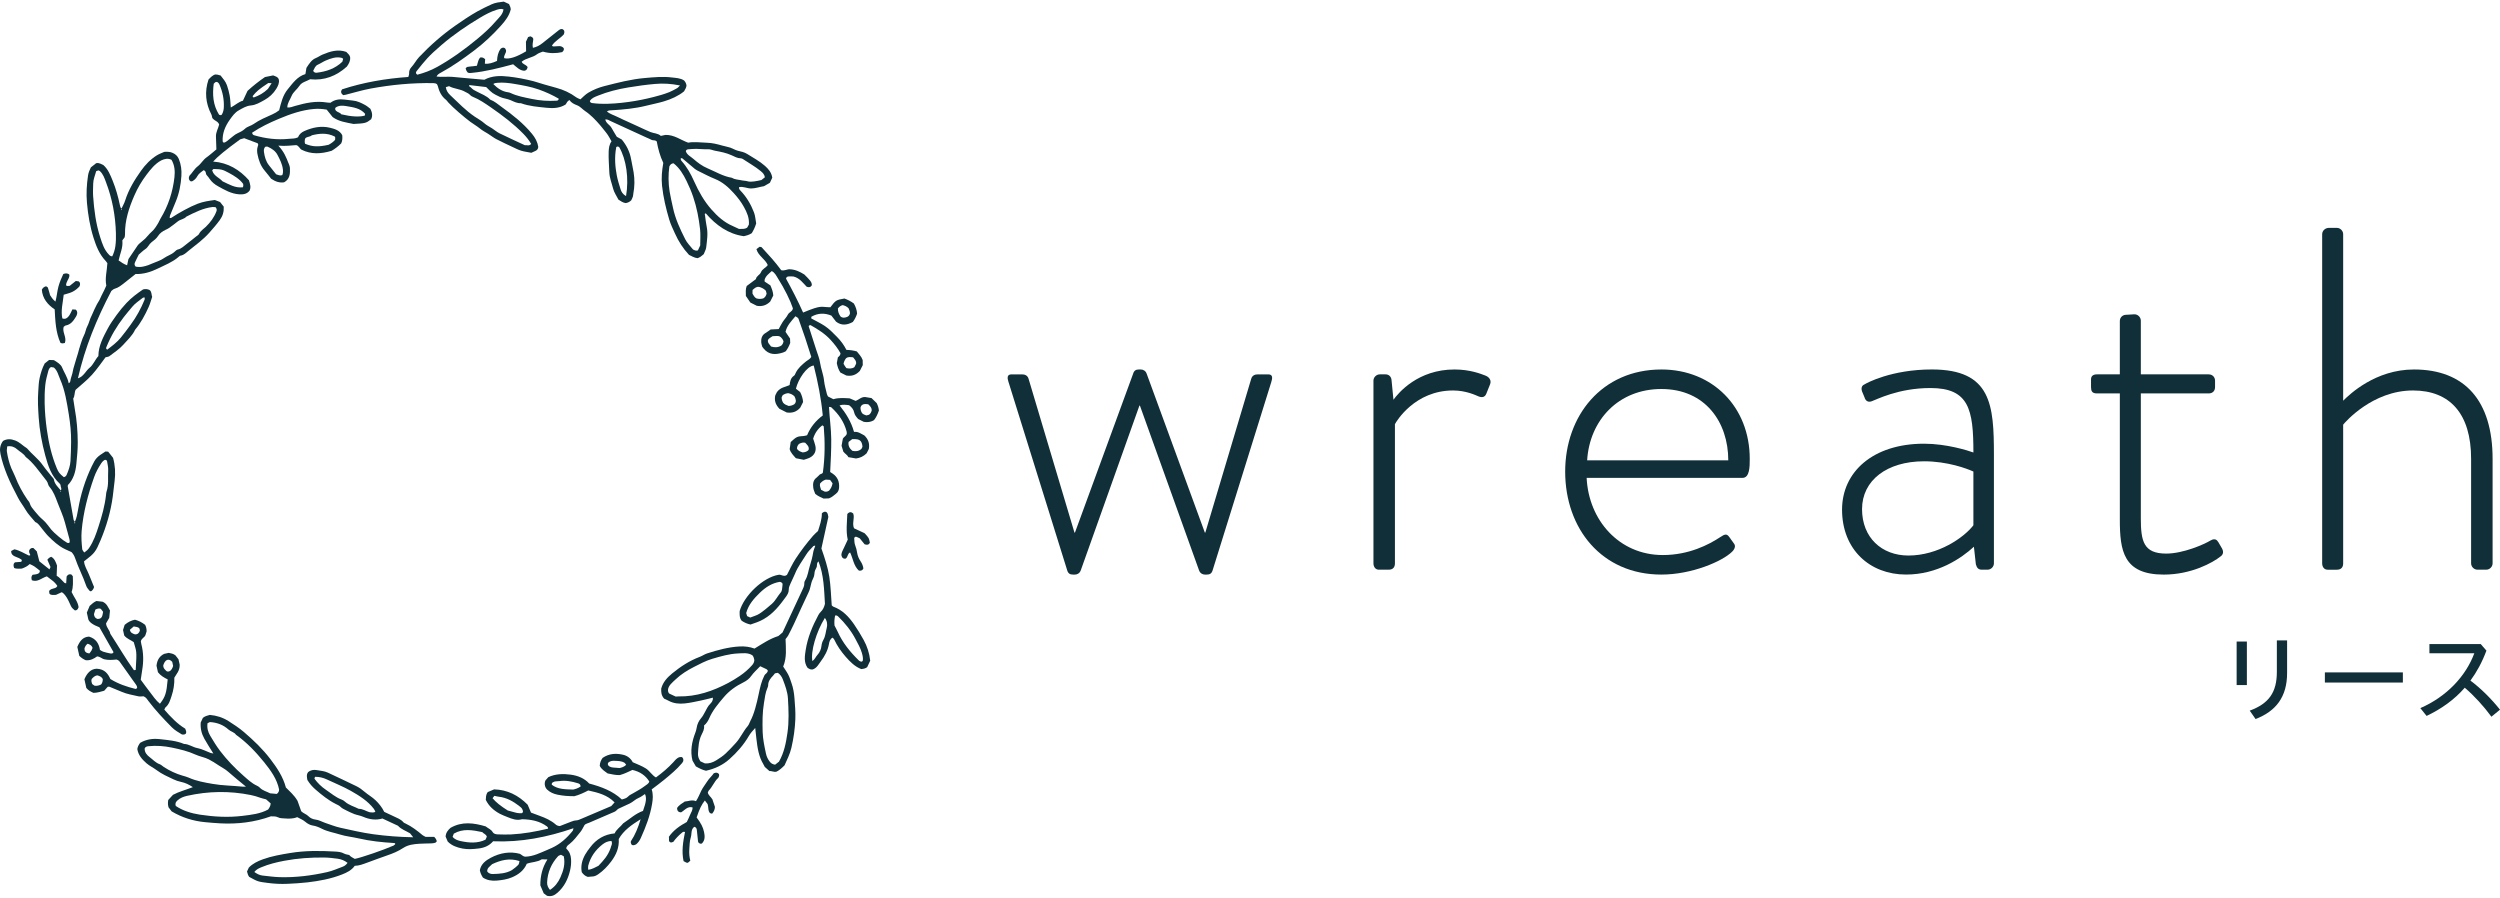
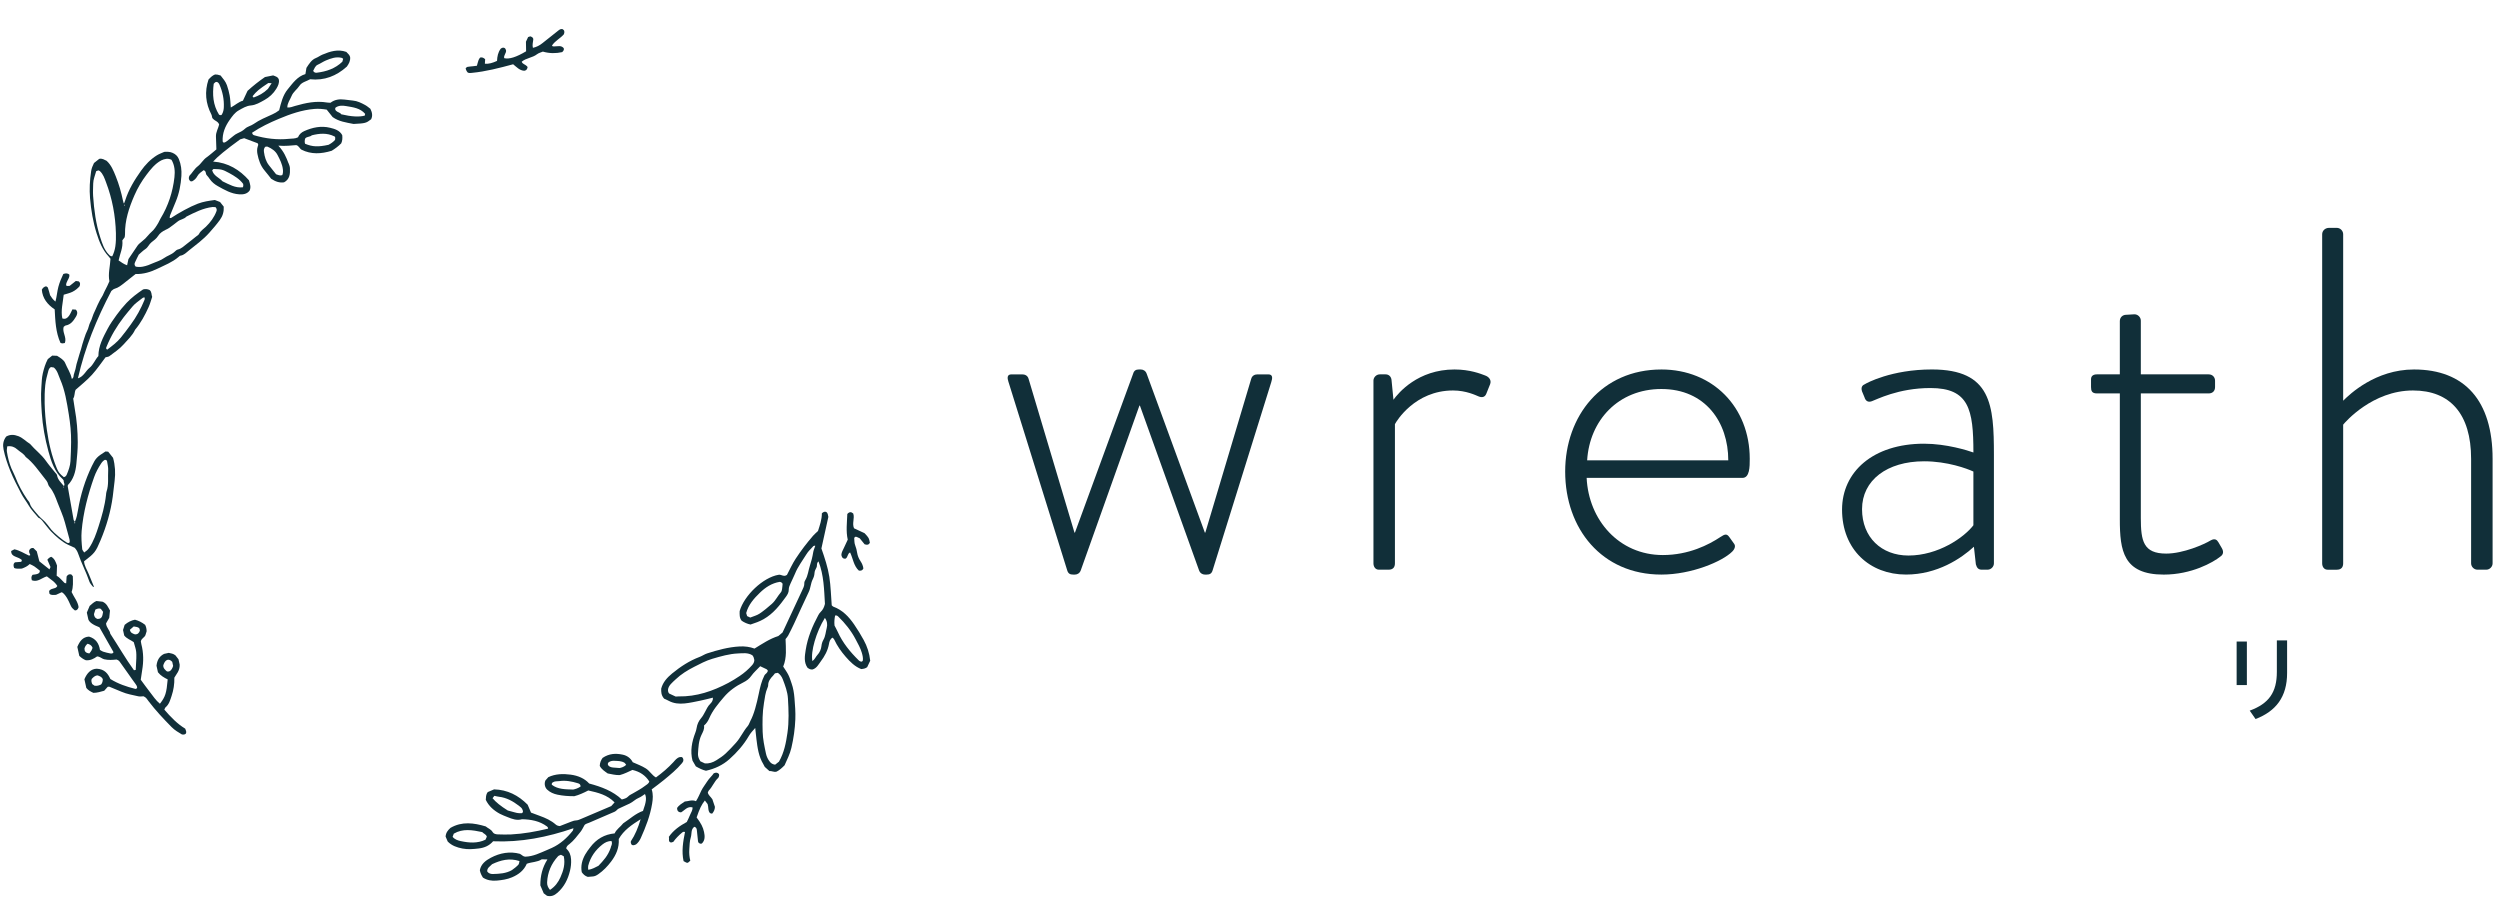
<svg xmlns="http://www.w3.org/2000/svg" id="a" viewBox="0 0 220 79">
  <defs>
    <style>.b{fill:#112f39;stroke-width:0px;}</style>
  </defs>
  <path class="b" d="m88.751,33.632c-.129-.387-.129-.687.258-.687h.946c.215,0,.473.086.558.386l4.039,13.536h.044l5.114-13.966c.086-.301.258-.387.515-.387h.172c.215,0,.43.129.515.387l5.114,13.966h.043l4.039-13.536c.086-.301.343-.386.558-.386h.946c.387,0,.387.3.258.687l-5.156,16.544c-.086.301-.258.387-.516.387h-.171c-.215,0-.43-.129-.516-.387l-5.199-14.481h-.044l-5.156,14.481c-.086.258-.3.387-.515.387h-.172c-.258,0-.43-.086-.516-.387l-5.156-16.544Z" />
  <path class="b" d="m120.862,33.503c0-.301.258-.559.559-.559h.516c.258,0,.473.172.515.473l.172,1.762c.43-.602,2.149-2.665,5.371-2.665,1.376,0,2.321.387,2.665.516.387.129.602.43.473.774l-.344.859c-.128.301-.386.344-.687.215-.215-.086-1.074-.516-2.234-.516-3.352,0-4.985,2.707-5.114,2.965v12.247c0,.344-.171.559-.558.559h-.859c-.301,0-.473-.258-.473-.559v-16.072Z" />
  <path class="b" d="m146.201,32.514c4.512,0,7.777,3.309,7.777,7.864,0,.687,0,1.676-.645,1.676h-13.708c.172,3.696,2.837,6.79,6.704,6.79,2.278,0,4.039-.903,5.071-1.59.387-.258.559-.301.774,0l.43.601c.128.172.086.43-.172.688-.859.859-3.567,2.02-6.231,2.02-5.243,0-8.466-4.039-8.466-9.067,0-4.899,3.223-8.981,8.466-8.981Zm5.887,7.993c0-3.352-2.019-6.274-5.887-6.274-3.782,0-6.317,2.75-6.532,6.274h12.419Z" />
  <path class="b" d="m169.319,39.046c1.976,0,3.867.602,4.341.773,0-3.781-.387-5.672-3.782-5.672-2.837,0-4.77,1.031-5.157,1.16-.343.129-.558-.043-.645-.344l-.215-.516c-.128-.387.043-.559.258-.645.129-.086,2.321-1.29,5.887-1.29,5.243,0,5.458,3.137,5.458,7.521v9.54c0,.301-.258.559-.559.559h-.515c-.3,0-.43-.172-.515-.473l-.172-1.547c-1.117,1.031-3.223,2.449-5.973,2.449-3.18,0-5.63-2.192-5.63-5.715,0-3.309,2.707-5.801,7.219-5.801Zm-1.375,9.841c2.621,0,4.899-1.59,5.715-2.664v-4.727c-.559-.258-2.278-.902-4.341-.902-3.266,0-5.458,1.676-5.458,4.211,0,2.492,1.719,4.082,4.083,4.082Z" />
  <path class="b" d="m186.545,34.62h-2.02c-.43,0-.515-.215-.515-.559v-.687c0-.301.215-.43.515-.43h2.02v-4.684c0-.344.258-.559.559-.559l.73-.043c.3,0,.559.258.559.559v4.727h5.973c.343,0,.559.258.559.559v.559c0,.344-.216.559-.559.559h-5.973v10.958c0,2.02.215,3.137,2.234,3.137,1.504,0,3.352-.817,3.911-1.16.387-.215.558-.043.687.172l.3.516c.172.301.129.559-.128.731-.645.516-2.535,1.59-4.985,1.59-3.567,0-3.867-2.106-3.867-4.856v-11.087Z" />
  <path class="b" d="m204.351,20.611c0-.301.258-.559.602-.559h.688c.3,0,.558.258.558.559v14.653c.559-.559,2.837-2.75,6.232-2.75,4.469,0,6.918,2.75,6.918,7.864v9.196c0,.301-.258.559-.558.559h-.774c-.3,0-.559-.258-.559-.559v-9.196c0-3.954-1.847-6.016-5.114-6.016-3.567,0-5.973,2.793-6.145,3.008v12.205c0,.344-.172.559-.558.559h-.817c-.301,0-.473-.258-.473-.559v-28.964Z" />
  <path class="b" d="m196.824,56.456h.901v3.831h-.901v-3.831Zm4.441-.103v2.869c0,2.113-.988,3.367-2.775,4.054l-.515-.739c1.684-.618,2.388-1.606,2.388-3.41v-2.774h.902Z" />
-   <path class="b" d="m211.452,59.171v.893h-6.863v-.893h6.863Z" />
-   <path class="b" d="m219.244,63.07c-.678-.927-1.52-1.846-2.345-2.551-.927,1.065-2.061,1.864-3.358,2.483l-.551-.687c2.302-1.005,3.994-2.791,4.75-4.827h-3.951v-.807h4.519l.498.575c-.378,1.013-.85,1.881-1.408,2.637.911.679,1.846,1.606,2.603,2.56l-.756.618Z" />
  <path class="b" d="m43.476,69.464c1.179.035,2.127.516,2.957,1.349l.296.696c.273.102.523.199.775.289.506.182.992.401,1.401.761.098.086.208.12.36.135.316-.124.655-.261.997-.388.135-.05.277-.103.418-.108.18-.007.33-.082.485-.147.877-.369,1.751-.744,2.625-1.116.101-.112.198-.218.294-.325-.636-.655-1.457-.86-2.317-1.049-.394.205-.814.398-1.222.504-.529.002-1.012-.033-1.489-.134-.341-.072-.649-.203-.904-.443-.212-.2-.274-.535-.155-.807.08-.091.16-.183.254-.29.621-.294,1.294-.312,1.973-.221.639.086,1.214.326,1.622.779,1.09.294,2.086.663,2.875,1.406.222-.06.419-.112.551-.258.121-.133.277-.192.423-.278.354-.208.723-.398,1.045-.647.14-.108.338-.197.399-.398-.342-.543-.832-.868-1.486-1.02-.349.156-.715.354-1.119.455-.368.013-.72-.082-1.058-.145-.271-.197-.546-.359-.698-.667.006-.276.113-.514.251-.702.572-.389,1.163-.416,1.777-.283.403.087.699.325.876.664.408.182.793.322,1.149.545.352.221.544.606.893.795.562-.411,1.074-.848,1.536-1.348.156-.169.307-.387.563-.443.067-.015.14,0,.195,0,.108.107.145.215.102.368-.026.042-.057.109-.103.164-.467.56-1.03,1.018-1.588,1.479-.35.289-.721.555-1.08.83.141.433.106.84.04,1.247-.173,1.067-.562,2.062-1.002,3.041-.101.225-.243.418-.41.55-.145.065-.256.116-.379.042-.055-.079-.109-.16-.083-.314.373-.548.637-1.195.862-1.941-.791.496-1.497.976-1.926,1.741.05.769-.235,1.404-.669,1.98-.321.426-.687.809-1.13,1.117-.166.115-.327.199-.53.204-.144.004-.287.023-.4.033-.252-.08-.402-.235-.527-.415-.104-.557.032-1.068.297-1.545.129-.232.295-.444.456-.656.537-.71,1.244-1.128,2.139-1.211.166-.372.52-.575.753-.884.582-.382,1.096-.871,1.744-1.095.285-.789.326-1.149.174-1.485-.181.114-.35.256-.544.334-.299.12-.513.364-.797.499-.309.146-.621.284-.93.43-.065.03-.136.066-.178.12-.13.164-.321.216-.498.293-.649.282-1.3.558-1.948.84-.155.067-.328.102-.418.205-.131.225-.22.431-.355.599-.302.377-.588.77-.972,1.077-.122.097-.282.194-.286.403.274.251.401.557.423.95.02.349-.016.68-.096,1.007-.182.743-.503,1.401-1.098,1.926-.288.255-.559.359-.923.272-.093-.07-.19-.143-.29-.218l-.298-.699c-.003-.835.177-1.577.624-2.282-.193-.005-.337-.008-.499-.012-.387.258-.874.227-1.317.391-.253.59-.718.946-1.299,1.193-.433.184-.874.246-1.338.289-.463.043-.863-.035-1.222-.264-.138-.214-.231-.411-.272-.65.1-.545.517-.859.963-1.095.813-.431,1.684-.583,2.564-.346.179.098.289.248.472.251.702-.019,1.311-.335,1.936-.597.135-.057.269-.115.402-.176.743-.34,1.328-.873,1.833-1.503.04-.05.041-.131.069-.228-2.299.788-4.628,1.254-7.072,1.148-.334.383-.749.571-1.261.632-.485.057-.951.102-1.438.006-.49-.096-.936-.249-1.296-.616l-.186-.437c.025-.345.208-.567.431-.766,1.011-.583,2.052-.441,3.1-.127.198.173.469.246.612.502.084.149.28.195.454.199.387.01.775.025,1.161.005,1.104-.057,2.187-.253,3.257-.51-.001-.034.006-.061-.004-.079-.024-.04-.049-.084-.085-.111-.653-.488-1.409-.62-2.199-.638-.452.134-.863-.019-1.27-.186-.226-.092-.458-.174-.672-.288-.545-.291-.99-.688-1.248-1.233.026-.226-.015-.428.175-.684l.554-.236Zm5.845,7.733c.261-.581.434-1.178.29-1.846-.07-.037-.153-.08-.249-.13-.092.045-.199.066-.258.131-.591.65-.917,1.411-.958,2.294-.012.261.082.461.253.666.448-.29.723-.671.923-1.115Zm-9.491-3.554c.187.228.452.317.703.371.738.16,1.479.22,2.189-.12.049-.109.088-.196.12-.267-.077-.231-.301-.263-.405-.403-.864-.179-1.695-.336-2.504.138-.034.093-.067.182-.103.282Zm3.473,2.407c-.17.189-.439.309-.43.628.116.19.323.24.502.235.576-.016,1.155-.044,1.675-.345.108-.063.523-.395.593-.509.035-.057.036-.134.071-.285-.888-.29-1.657-.079-2.413.276Zm9.361.14c.426-.446.84-.883,1.079-1.587-.009-.101.186-.314.071-.587-.308-.018-.576.123-.793.293-.619.486-1.064,1.106-1.26,1.881-.023.091-.002.192-.001.348.373-.041.634-.222.904-.348Zm-9.319-5.948q.411.505,1.34,1.082c.21.056.422.107.63.17.211.064.422.081.617.064.128-.085.088-.181.061-.271-.052-.175-.195-.278-.327-.379-.526-.4-1.091-.719-1.765-.795-.118-.013-.234-.046-.397-.079-.079.104-.12.157-.159.208Zm7.506-1.317c-.535-.165-1.078-.268-1.643-.187-.189.027-.388-.009-.561.11-.065.045-.106.091-.087.212.534.409,1.191.398,1.88.421.197-.043.428-.11.654-.271-.008-.208-.132-.251-.243-.285Zm4.107-1.799c-.279-.174-.596-.16-.909-.175-.204-.01-.378.033-.529.166-.082.175.014.28.149.352.082.043.182.062.276.073.191.022.384.03.582.045.183-.041.368-.092.576-.279-.061-.078-.092-.148-.145-.181Z" />
-   <path class="b" d="m69.124,29.199c.143.211.279.411.399.588.006.154.011.275.016.391-.093.26-.216.497-.388.729-.073.035-.157.088-.249.117-.639.202-1.243.227-1.714-.365-.03-.038-.059-.076-.108-.141-.028-.111-.084-.251-.093-.393-.02-.331.055-.626.369-.814.165-.099.318-.218.463-.318.243-.012.46-.023.706-.035.113-.205.219-.423.35-.625.143-.222.34-.413.456-.646.111-.224.417-.277.443-.556-.212-.658-.724-1.706-1.332-2.661-.139-.218-.249-.474-.528-.615-.238.222-.524.411-.627.758-.013.043,0,.093.003.165.166.11.345.229.505.336.126.302.239.571.253.89l-.27.533c-.349.343-.731.452-1.182.372l-.566-.287c-.142-.209-.278-.409-.394-.579-.002-.308-.04-.576.072-.875.246-.183.516-.385.817-.61.021-.267.345-.356.444-.612.11-.283.426-.375.595-.621-.235-.543-.846-.815-.999-1.405.112-.082.208-.152.281-.205.065.01.089.012.112.019.023.006.053.01.067.026.606.657,1.211,1.314,1.722,2.017.285.077.505-.095.747-.082.479.013.891.213,1.287.459.102.103.209.201.305.309.144.162.314.31.354.539.008.044-.012.093-.02.139-.1.136-.229.166-.433.091-.32-.322-.61-.766-1.161-.9-.124-.003-.271-.019-.415-.006-.088.008-.199.016-.243.187.523.958,1.049,1.957,1.504,2.99,1.717-.713,1.525-.465,2.4-.466.469-.618.5-.638,1.238-.769.291.107.574.247.831.441.158.279.262.574.284.891-.087.263-.205.503-.374.731-.496.275-.996.347-1.478-.025-.142-.184-.274-.357-.411-.534-.601-.246-1.182-.228-1.748.092-.024.013-.014.086-.023.157.395.217.815.413,1.197.667.4.267.735.619,1.074.964.326.332.6.694.823,1.137.303.007.612.045.92.138.174.235.396.43.512.757.002.126.004.294.007.449l-.258.508c-.383.406-.774.475-1.196.401l-.517-.262c-.176-.264-.258-.543-.314-.828.032-.17.063-.335.095-.507.106-.088.227-.176.23-.362-.224-.415-.527-.795-.851-1.154-.504-.558-1.136-.954-1.786-1.319-.07.008-.138.02-.164.091.225.702.45,1.398.672,2.095.118.372.277.739.332,1.121.076.532.295,1.026.349,1.565.041.408.165.808.258,1.21.016.068.061.13.095.199l.47.238c.465-.145.95-.102,1.434-.075.177.075.355.15.53.224.284-.11.492-.358.827-.342.17.028.36.059.564.093.151.146.307.297.456.441.1.208.174.414.195.654-.104.309-.244.616-.43.844-.311.192-.597.201-.898.154l-.496-.251c-.162-.182-.308-.35-.352-.572-.056-.281-.227-.474-.448-.641-.271-.035-.545-.084-.84.016.567.7,1.027,1.439,1.274,2.332.373-.052.637.182.906.308.351.335.482.709.398,1.191l-.196.386c-.28.27-.582.413-.936.453-.21-.036-.423-.074-.668-.116-.086-.199-.298-.292-.446-.487-.049-.164-.105-.35-.156-.519.043-.234.082-.447.112-.609.101-.201.315-.239.35-.469-.003-.035,0-.109-.018-.177-.219-.85-.707-1.533-1.342-2.12-.042-.038-.129-.027-.207-.042.047.964.19,1.901.198,2.849.008.968-.046,1.933-.094,2.881.095.062.157.1.218.141.446.304.609.734.563,1.259-.018.205-.097.375-.259.501-.191.149-.365.322-.633.42-.134.005-.303.011-.464.017-.255-.119-.506-.214-.74-.416-.053-.155-.147-.335-.172-.523-.046-.344-.025-.682.301-.916.097-.069.167-.174.258-.252.086-.075.234-.06.283-.179.192-1.362.191-2.716.077-4.072-.038-.028-.076-.055-.122-.089-.393.302-.662.689-.809,1.173.066.211.148.416.194.628.099.459-.064.819-.479,1.039-.17.09-.364.134-.537.195-.254-.051-.489-.098-.696-.139-.235-.261-.459-.485-.549-.8.032-.218.064-.432.093-.627.525-.479.556-.491,1.163-.532.094-.006.185-.042.278-.064.301-.723.777-1.292,1.378-1.74-.139-1.51-.435-2.957-.794-4.394-.596.048-1.37,1.191-1.567,2.041.122.096.253.199.37.292.143.28.236.555.261.879l-.251.496c-.349.398-.738.485-1.19.423l-.645-.327c-.349-.369-.462-.748-.36-1.183l.146-.288c.322-.435.753-.435,1.114-.617.039-.311.087-.622.385-.819.073-.048.109-.16.15-.248.205-.43.56-.722.916-1.016.147-.122.341-.188.455-.391-.337-1.102-.71-2.211-1.108-3.311-.016-.045-.038-.094-.072-.125-.052-.047-.118-.079-.216-.141-.383.45-.754.833-.872,1.376Zm-1.545.722c-.046.256.155.391.274.571.308.1.609.095.899-.078.115-.098.172-.228.198-.374-.048-.169-.159-.293-.262-.385-.13-.101-.252-.091-.373-.087-.119.004-.238.012-.327.017-.169.11-.324.184-.409.337Zm1.208,5.037c-.013.183.045.34.137.493.128.154.318.204.476.274.195-.011.357-.059.505-.156.215-.215.122-.441.017-.675-.144-.173-.346-.246-.552-.295-.184.012-.341.073-.492.178l-.092.18Zm7.019,4.545l.09-.178c-.005-.188-.051-.349-.146-.495-.163-.167-.276-.195-.757-.184-.099.076-.212.163-.319.245-.047.336.086.579.338.784.272.057.553.045.794-.173Zm-9.587-13.665c.086.153.161.306.331.416.216.074.45.061.638-.003.173-.117.229-.249.274-.415-.019-.073-.043-.165-.065-.248-.182-.197-.401-.291-.615-.346-.245-.019-.383.126-.557.277-.003.13-.005.227-.007.319Zm8.014,6.179c.031.052.075.132.125.209.038.059.084.113.128.171.24.04.473.071.704-.093l.145-.287c.041-.263-.138-.406-.265-.575-.209-.008-.428-.076-.622.094-.095.126-.177.27-.216.48Zm.442-4.887c-.154-.166-.332-.232-.519-.279-.17.042-.303.137-.42.295-.009.256.082.496.235.709.18.145.364.109.552.044.15-.052.235-.159.273-.311.005-.172-.059-.325-.121-.458Zm-2.103,16.132c.168.029.277-.019.385-.084.163-.183.265-.396.308-.648-.074-.102-.145-.199-.217-.299-.141-.009-.284-.019-.381-.025-.24.073-.373.211-.499.344-.051.187.022.341.085.55l.319.162Zm3.154-7.418c-.012.184.037.345.128.499.093.118.23.166.388.216.078-.02.171-.044.234-.061.148-.116.201-.25.236-.389.004-.219-.127-.364-.311-.534-.282-.027-.559-.064-.676.27Zm-4.571,3.753c.078-.301-.131-.452-.299-.636-.193-.047-.373.013-.539.103-.118.111-.174.24-.186.401.093.222.309.277.508.349.204-.017.385-.069.516-.217Z" />
  <path class="b" d="m25.402,14.38c.051.135.105.278.112.419.026.5-.017.98-.518,1.246-.401.056-.74-.055-1.133-.315-.156-.196-.362-.468-.582-.728-.356-.421-.524-.918-.626-1.449-.043-.223-.044-.435.021-.648.028-.092.092-.174-.003-.298-.377-.142-.782-.295-1.186-.447-.119.035-.235.069-.352.103-1.25.909-1.987,1.512-2.381,1.954,1.319.098,2.341.727,3.153,1.647.104.338.197.617.055.913-.232.301-.56.345-.912.323-.704-.044-1.292-.394-1.885-.723-.275-.153-.521-.353-.705-.618-.083-.12-.167-.243-.269-.346-.119-.121-.017-.354-.272-.437-.185.148-.419.279-.55.521-.108.201-.258.352-.457.455-.037.019-.093.002-.139.002-.166-.116-.197-.268-.111-.478.256-.247.427-.605.743-.845.289-.219.457-.56.761-.775.316-.224.604-.487.876-.709-.014-.408-.027-.771-.038-1.133-.013-.395.213-.735.281-1.059-.103-.29-.372-.304-.544-.511-.104-.058-.066-.229-.134-.359-.518-.992-.612-2.022-.258-3.084.171-.183.338-.359.577-.449.073.005.147.003.217.017.094.019.185.051.271.075.215.279.439.518.558.859.105.3.185.603.241.91.06.327.065.664.098,1.049.4-.216.702-.508,1.067-.6.152-.325.286-.61.407-.868.496-.449.991-.843,1.532-1.213.243-.049.502-.102.721-.146.223.089.425.13.5.364.06.294-.067.556-.219.809-.257.426-.623.759-1.046.993-.374.206-.755.443-1.2.48-.401.034-.724.243-1.059.429-.352.195-.576.525-.797.835-.399.562-.663,1.186-.621,1.9.002.036.058.069.1.116.219-.046.36-.226.535-.35.219-.155.411-.364.65-.469.249-.11.487-.231.679-.412.222-.209.523-.249.761-.418.514-.366,1.101-.598,1.669-.859.202-.093.385-.197.577-.348.166-.637.313-1.312.756-1.849.442-.535.844-1.13,1.555-1.336.035-.215.066-.406.09-.547.242-.371.456-.716.828-.864.208-.083.379-.218.577-.301.678-.285,1.369-.504,2.103-.24.145.146.294.275.337.454.034.335-.109.586-.288.838-.916.828-1.986,1.25-3.234,1.115-.325.188-.726.249-.932.567-.211.326-.556.541-.705.916-.129.324-.369.605-.369,1,.248.028.468-.074.698-.14.915-.262,1.838-.461,2.799-.296.095.016.193.013.304.02.364-.284.788-.337,1.236-.279.242.031.483.065.726.086.399.034.747.211,1.088.395.168.091.313.223.457.329.155.308.22.608.068.921-.432.341-.514.362-1.546.415-.684-.136-1.293-.213-1.842-.606l-.521-.655c-.364-.061-.718-.092-1.089-.061-1.102.091-2.124.452-3.128.873-.815.342-1.614.723-2.351,1.221.016.044.024.095.052.131.028.037.071.073.114.086,1.011.3,2.04.426,3.094.318.263-.027.533-.002.78-.132.105-.265.308-.439.556-.55.724-.321,1.478-.483,2.264-.291.42.102.849.228,1.074.652.027.259.015.499-.089.72-.262.271-.56.482-.839.653-.922.28-1.8.335-2.654-.095-.173-.101-.221-.331-.463-.404-.446.028-.927.105-1.578.048.501.532.706,1.047.901,1.565Zm-.558,1.026c.065-.163.07-.329.05-.5-.052-.464-.265-.872-.474-1.273-.182-.349-.508-.569-.868-.723-.058-.025-.137-.001-.192,0-.163.144-.15.325-.128.485.057.407.169.8.424,1.134.219.287.449.567.639.805.222.076.377.148.549.073Zm2.002-2.756c.653.272,1.143.295,2.064.093.204-.107.405-.239.574-.433.009-.063.019-.133.012-.082.015-.183-.02-.201-.072-.227-.649-.324-1.314-.262-1.985-.095-.163.157-.43.099-.582.279q-.079.246-.011.466Zm-8.175,2.328c.117.496.614.646.912.977.569.266,1.115.609,1.787.527.013-.041.035-.083.04-.128.005-.047-.005-.096-.011-.171-.31-.421-.763-.699-1.224-.951-.614-.335-.702-.338-1.386-.362-.035.032-.07.063-.117.107Zm.136-7.606c-.119.928-.077,1.85.472,2.725.024.007.09.027.125.037.09.005.104-.034.132-.082.114-.196.153-.41.161-.629.027-.685-.107-1.343-.38-1.97-.046-.105-.118-.212-.231-.242-.134-.019-.186.069-.28.161Zm9.083-.975c.832-.103,1.602-.356,2.238-.967.021-.076.046-.168.069-.253-.05-.037-.081-.076-.12-.085-.501-.127-.962.045-1.406.232-.24.101-.459.26-.703.367-.242.106-.303.358-.411.547.089.156.213.175.334.16Zm4.242,3.622c-.432-.513-1.067-.58-1.665-.683-.312-.054-.673-.075-.95.146-.048.124-.006.204.066.275.14.136.361.146.445.3q1.336.317,2.071.117c.01-.047.02-.094.033-.154Zm-8.226-2.699c-.124-.006-.218-.01-.295-.014-.833.555-1.033.723-1.387,1.164l.091.114c.45-.161.871-.378,1.262-.761.108-.165.21-.321.328-.503Z" />
  <path class="b" d="m6.806,56.924c.207-.491.473-.876,1.028-.903.603.179.874.61.962,1.171.105.06.184.124.274.152.209.064.421.122.636.159.108.018.24.017.284-.114-.422-.744-.839-1.477-1.242-2.188-.582-.22-.885-.446-.975-.694l-.132-.599c.087-.205.172-.405.25-.588.196-.174.371-.342.594-.431.199.023.39.045.537.061.391.163.488.503.657.776-.024.238-.046.453-.066.645-.109.19-.204.356-.28.489.024.38.331.589.373.91.704,1.066,1.335,2.181,2.081,3.209.066-.01.112-.017.157-.024.115-1.793.054-1.607-.174-2.446-.26-.189-.604-.29-.838-.584l-.106-.483c.05-.158.101-.32.143-.453q.419-.362.909-.454.474.124.895.452c.087.174.131.361.13.567-.041.132-.083.27-.11.355-.115.224-.353.275-.398.536.009.053.018.149.043.242.2.762.204,1.529.072,2.301-.048.283-.085.568-.124.83.274.37.526.726.795,1.068.283.358.528.752.892,1.044.48-.617.578-.924.684-2.141-.307-.153-.622-.326-.858-.631l-.127-.574c.055-.492.255-.834.667-1.041l.408-.09c.205.04.398.069.59.217.08.102.183.235.271.348l.104.472c.017.553-.297.831-.469,1.145.013.567-.069,1.09-.24,1.599-.123.367-.218.747-.536,1.014-.05.042-.066.124-.105.204.557.641,1.137,1.251,1.835,1.669.068.183.145.316.041.454-.085.065-.176.085-.329.058-.29-.175-.631-.367-.906-.647-.715-.726-1.412-1.467-2.03-2.28-.114-.151-.205-.336-.441-.432-.126.002-.302.038-.461.002-.496-.113-1.001-.195-1.474-.399-.356-.153-.715-.301-1.074-.445-.038-.015-.092.006-.148.012-.091.103-.187.211-.304.343-.304.085-.628.186-.953.186-.246-.112-.459-.227-.623-.434l-.168-.761c.228-.554.58-.914,1.086-.93.704.036.992.447,1.2.908.696.43,1.43.676,2.186.865.066.016.14-.025.17-.103-.004-.127-.064-.224-.14-.325-.218-.29-.422-.59-.632-.886-.238-.335-.48-.668-.714-1.006-.07-.102-.134-.203-.332-.262-.312.032-.697.071-1.096-.024-.193-.052-.351-.236-.612-.249-.279.202-.594.376-.992.336-.196-.077-.378-.197-.573-.383l-.175-.796Zm1.262,2.828c-.054.158-.011.294.05.449.064.045.141.1.198.14.23.04.409-.025.583-.109.116-.137.145-.299.146-.476-.09-.186-.266-.259-.46-.323-.277.028-.389.193-.517.318Zm7.087-1.512c-.143-.149-.28-.234-.481-.151-.171.094-.239.274-.304.451-.02.254.147.395.306.535.102.042.192.014.282-.022.137-.109.219-.253.278-.451l-.08-.363Zm-6.761-4.598c-.044.142-.093.298-.125.401.02.251.131.362.309.424.454.011.43-.344.496-.625-.083-.109-.154-.203-.202-.266-.193-.073-.32,0-.478.066Zm3.491,2.186c.233.003.355-.124.426-.337l-.039-.178c-.127-.159-.303-.142-.503-.186-.102.088-.224.193-.338.291.047.288.263.34.454.41Zm-3.839,1.425c.045-.081.071-.172.101-.246-.085-.224-.251-.305-.44-.357-.137.109-.231.243-.274.417-.005.246.101.402.432.435.071-.096.136-.167.182-.248Z" />
  <path class="b" d="m62.662,71.605c-.086-.023-.131-.036-.176-.048-.207-.215-.12-.51-.216-.799-.065-.084-.152-.198-.242-.314-.297.377-.458.709-.725,1.491.384.513.562.846.653,1.281.076.363.099.723-.189,1.011-.115.049-.198.002-.279-.055-.021-.043-.056-.083-.061-.127-.038-.337-.064-.675-.107-1.012-.015-.118-.062-.236-.215-.278-.324.223-.217.613-.313.92-.107.338-.108.713-.134,1.073-.024.338.01.676.088.992-.261.237-.216.251-.592.039-.187-.852-.046-1.706.126-2.559-.099-.052-.186-.011-.255.046-.297.247-.566.523-.776.819-.117.043-.208.086-.305.015-.153-.138-.02-.319-.092-.45.418-.606.977-.982,1.586-1.317.1-.214.215-.428.301-.654.076-.198.226-.377.201-.633-.458-.111-.697.267-1.005.441-.262-.007-.352-.154-.354-.387.163-.246.419-.387.678-.566.313-.016.632-.187.988-.03.203-.315.322-.634.472-.935.141-.283.343-.526.506-.79.183-.296.443-.504.588-.732.225-.092.353-.054.457.074.005.047.023.097.012.139-.018.07-.037.153-.086.198-.342.316-.494.771-.817,1.101-.048.049-.064.13-.092.188.051.239.253.359.401.587.067.199.152.452.225.669-.01.245-.089.418-.25.603Z" />
-   <path class="b" d="m35.932,6.771c.029-.113.077-.206.07-.295-.015-.211.058-.409.182-.542.265-.284.434-.632.703-.917.968-1.024,2.018-1.944,3.172-2.756.636-.447,1.28-.878,1.954-1.261.4-.227.822-.417,1.238-.615.334-.159.701-.192,1.084-.243l.46.215c.035.079.08.166.111.256.024.068.031.142.043.203-.136.574-.483,1.015-.853,1.429-.726.813-1.519,1.559-2.391,2.215-.93.7-1.877,1.376-2.904,1.932-.142.077-.29.147-.388.343.481.065.938-.008,1.389.027.481.038.961.091,1.442.134.456.042.913.08,1.381.121.671-.362,1.39-.362,2.125-.28.744.083,1.473.223,2.199.408.331.084.644.209.969.294.35.092.695.197,1.043.292.641.174,1.211.437,1.754.837.096.071.218.106.363.173.218-.186.42-.421.693-.583.447-.265.923-.457,1.414-.582,1.174-.298,2.346-.605,3.563-.711.799-.069,1.596-.148,2.392-.047.353.044.728.048,1.054.259.119.119.191.269.218.438-.009.182-.102.326-.215.525-.495.403-1.113.683-1.765.879-.51.154-1.037.251-1.554.382-.993.251-2.008.34-3.025.403-.147.009-.292-.003-.442.102.265.236.601.319.898.47.326.165.663.31.995.463.31.143.621.284.932.426.333.152.661.315,1,.453.312.127.673.108.918.342.19-.041.331-.071.41-.088.779-.014,1.331.448,1.994.683.532-.1,1.088-.007,1.644.006.454.01.906.12,1.347.248.231.067.472.103.7.179.231.077.443.217.676.276.283.072.572.124.82.281.53.335,1.09.629,1.561,1.045.306.27.59.583.653,1.049l-.209.449c-.166.096-.334.192-.516.297-.365.052-.728.196-1.125.201-.367.005-.705-.204-1.077-.112-.015.13.054.224.138.311.529.549.904,1.193,1.179,1.902.125.323.132.664.196.975-.099.329-.235.613-.392.86-.212.137-.42.204-.704.264-1.356-.194-2.438-.959-3.337-2.008-.152.023-.077.114-.07.167.044.336.08.675.149,1.007.126.607.026,1.207-.042,1.806-.024.21-.144.409-.219.607-.107.087-.196.17-.295.236-.079.053-.171.086-.242.12-.3-.028-.523-.184-.761-.293-.524-.561-.923-1.185-1.235-1.882-.179-.4-.376-.793-.5-1.211-.289-.977-.527-1.964-.636-2.984-.073-.685-.008-1.347.11-2.014-.294-.611-.463-1.262-.575-1.886-.149-.153-.315-.068-.447-.137-.151-.08-.311-.141-.466-.213-1.042-.478-2.083-.959-3.126-1.434-.152-.069-.293-.18-.491-.155.059.343.402.471.55.742.14.256.296.502.463.782.122.067.27.149.437.242.412.499.707,1.066.823,1.736.066.381.156.759.219,1.142.104.629.094,1.253-.023,1.877-.018.095-.015.195-.045.285-.038.115-.1.222-.142.313-.142.139-.293.21-.481.242-.237-.029-.438-.168-.642-.302-.163-.326-.388-.637-.473-.982-.116-.469-.311-.924-.33-1.417-.023-.606-.08-1.213-.058-1.817.011-.303.044-.631.25-.916-.152-.259-.274-.519-.458-.745-.184-.226-.357-.461-.548-.68-.206-.237-.417-.472-.645-.688-.209-.198-.428-.392-.668-.548-.243-.159-.42-.398-.704-.509-.264-.103-.53-.222-.659-.458-.238.08-.245.254-.358.387-.495.315-1.067.351-1.659.289-.768-.08-1.54-.136-2.275-.402-.33.013-.614-.138-.9-.266-.311-.14-.657-.146-.969-.3-.618-.304-.626-.289-1.187-.856-.48-.057-.981-.116-1.483-.176-.061.138.068.144.123.198.07.067.135.141.214.195.1.068.212.118.318.176.403.221.853.362,1.18.709.393.147.701.429,1.034.668.961.689,1.886,1.42,2.645,2.343.287.348.489.722.554,1.153-.02.174-.098.287-.246.351-.134.059-.266.122-.364.167-.336-.067-.626-.102-.9-.186-.255-.078-.496-.204-.739-.318-.485-.229-.974-.452-1.449-.701-.254-.133-.479-.322-.726-.472-.247-.151-.499-.283-.729-.472-.257-.211-.557-.376-.83-.58-.517-.386-1.526-1.241-1.951-1.716-.065-.072-.113-.163-.189-.221-.41-.314-.604-.75-.727-1.232-.012-.046-.04-.087-.062-.134-.095-.082-.207-.097-.333-.1-1.851-.031-3.685.144-5.502.478-.739.136-1.461.36-2.191.542-.07.017-.143.025-.227.039-.048-.047-.111-.089-.145-.147-.067-.114-.056-.232.049-.366,1.869-.612,3.819-.946,5.819-1.087Zm29.97,12.985c.047-.581-.173-1.064-.432-1.536-.246-.45-.559-.852-.901-1.228-.473-.52-.989-.982-1.661-1.25-.474-.189-.926-.433-1.385-.658-.13-.064-.265-.129-.376-.22-.372-.304-.732-.621-1.101-.928-.029-.024-.089-.012-.134-.016-.027.103.014.189.079.261.475.53.807,1.139,1.098,1.788.397.884.869,1.73,1.52,2.466.534.604,1.119,1.133,1.87,1.454.201.086.397.184.55.256.271-.018.497.052.732-.126.035-.065.093-.17.142-.262Zm-4.282,1.845c0-.499.039-.956-.012-1.417-.108-.968-.292-1.919-.602-2.842-.162-.484-.362-.952-.588-1.413-.291-.595-.621-1.145-1.145-1.558-.163.01-.278.086-.369.273-.099.704-.097,1.447.021,2.197.076.481.195.95.294,1.424.206.99.629,1.891,1.077,2.78.161.32.425.589.656.87.057.069.164.105.255.133.061.019.135-.004.207-.009l.205-.438ZM44.308.828c-.224-.089-.424-.02-.628.044-.515.161-.985.418-1.443.691-1.186.708-2.321,1.486-3.374,2.387-1.187,1.016-1.445,1.367-2.192,2.298-.074.092-.124.216.06.325.587-.154,1.172-.366,1.728-.677,1.275-.713,2.45-1.564,3.573-2.495.578-.479,1.132-.986,1.618-1.553.258-.301.598-.574.658-1.02Zm16.046,12.48c.103.325.413.456.643.657.382.332.78.641,1.255.841.712.301,1.379.712,2.158.839.277.175.604.158.906.234.138.035.29.021.425.064.217.069.432.045.646.02.215-.025.426-.081.613-.119.118-.091.213-.164.304-.234-.017-.25-.19-.41-.348-.543-.479-.402-1.033-.7-1.549-1.05-.059-.04-.133-.083-.2-.083-.305,0-.56-.148-.822-.268-.465-.213-.961-.309-1.456-.4-.212-.039-.403-.144-.635-.132-.335.018-.673-.031-1.01-.034-.241-.002-.483.021-.724.04-.101.008-.183.055-.207.168Zm-21.122-5.64c.036.305.2.529.391.708.701.658,1.362,1.36,2.171,1.901.279.187.584.351.832.573.206.184.441.294.665.436.224.141.424.326.659.442.743.365,1.498.706,2.229,1.047.198-.019.4.097.564-.112-.192-.326-.42-.613-.668-.868-.859-.882-1.838-1.626-2.848-2.324-.516-.356-1.034-.719-1.625-.955-.088-.035-.181-.089-.239-.16-.115-.141-.28-.187-.425-.273-.446-.265-.982-.257-1.423-.501-.109.034-.197.061-.281.087Zm20.605-.149c-.795-.159-1.491-.194-2.182-.133-.795.069-1.588.179-2.376.31-.911.152-1.806.375-2.665.724-.268.109-.547.202-.707.472.024.108.106.165.202.177.239.029.479.054.719.062.85.028,1.694-.049,2.535-.166.72-.1,1.43-.245,2.136-.424.473-.12.939-.25,1.39-.429.247-.098.478-.235.712-.362.058-.032.099-.094.236-.229Zm-16.427-.126c.366.372.769.659,1.3.727.071.009.145.027.209.058.595.286,1.241.393,1.878.528.714.152,1.436.199,2.163.155.082-.005.192-.01.209-.176-.557-.325-1.156-.599-1.772-.814-.681-.238-1.4-.366-2.111-.485-.495-.083-1.005-.149-1.516-.099-.123.012-.241.019-.36.105Zm11.682,9.864c.266-1.561.025-3.219-.601-4.31-.085-.056-.171-.083-.259-.005-.184.943-.082,1.787.037,2.45.077.428.212.847.341,1.264.071.228.192.437.482.6Z" />
-   <path class="b" d="m10.687,18.366c.111-.24.249-.471.328-.722.303-.96.819-1.807,1.394-2.616.379-.533.834-1.011,1.398-1.361.203-.126.435-.204.654-.304.246-.014.49-.015.719.085.251.11.442.268.555.541.201.483.26.984.228,1.493-.049.78-.197,1.542-.5,2.268-.168.402-.337.805-.499,1.209-.026.065-.022.142-.033.218.048.003.098.022.123.005.658-.438,1.655-.994,2.357-1.26.477-.181.984-.256,1.497-.323.158.061.315.122.456.177l.324.408c.025.444-.084.821-.342,1.175-.284.391-.597.751-.918,1.112-.538.607-1.184,1.075-1.808,1.574-.225.18-.425.405-.737.453-.065.01-.125.074-.18.121-.542.461-1.204.714-1.83,1.02-.609.299-1.26.497-1.942.474-.336.267-.659.525-.984.78-.267.21-.526.427-.867.52-.11.03-.199.134-.283.194-1.289,2.451-2.324,4.974-2.94,7.685.507-.151.672-.641,1.023-.925.343-.278.484-.717.778-1.034.006-.901.419-1.653.814-2.403.224-.425.507-.821.789-1.212.268-.37.562-.727.871-1.058.431-.462.946-.841,1.459-1.19.213-.058.4-.034.572.052.21.164.149.407.229.603-.106.311-.185.619-.315.904-.32.706-.683,1.389-1.187,1.986-.234.516-.661.891-1.022,1.303-.348.397-.813.694-1.237,1.021-.088.068-.226.07-.345.104-.391.517-.752,1.053-1.192,1.539-.444.491-.957.89-1.438,1.319-.119.254-.058.543-.213.774.049.324.089.637.145.947.173.957.249,1.92.255,2.894.004.637-.062,1.262-.121,1.892-.067.714-.256,1.377-.749,1.879-.007.067-.015.092-.011.115.17.979.339,1.958.515,2.936.012.065.077.12.117.179-.016.034-.049.07-.044.101.007.045.054.049.065.008.009-.032-.015-.073-.024-.109.153-.33.215-.683.275-1.039.226-1.347.628-2.64,1.222-3.871.337-.698.438-.797,1.196-1.278.06.005.156.012.236.018l.43.541c.186.667.223,1.34.138,2.023-.058.459-.101.921-.163,1.379-.179,1.33-.553,2.607-1.07,3.842-.443,1.057-.531,1.154-1.456,1.862.024.418.271.761.42,1.138.15.381.309.758.46,1.125q-.067.257-.274.383c-.043-.017-.103-.023-.127-.055-.102-.134-.231-.264-.283-.418-.288-.845-.711-1.635-.996-2.48-.064-.191-.166-.348-.299-.498-.194-.089-.393-.177-.59-.271-.568-.272-1.056-.73-1.474-1.15-.205-.207-.373-.45-.562-.673-.172-.202-.299-.45-.567-.553-.291-.359-.632-.69-.86-1.086-.206-.358-.468-.68-.654-1.042-.342-.661-.69-1.319-.97-2.015-.245-.61-.452-1.22-.582-1.861-.082-.401-.045-.771.227-1.136.334-.196.688-.189,1.082-.035.396.155.671.468,1.02.68.437.519.997.921,1.392,1.484.251.358.542.689.815,1.033.06.076.153.151.167.236.067.415.375.669.615.969-.023.043-.119.09.006.126-.009-.043-.018-.085-.028-.128.149-.16-.028-.319-.002-.479-.025-.042-.041-.093-.075-.124-.738-.667-1.029-1.569-1.276-2.481-.298-1.102-.506-2.224-.581-3.365-.049-.75-.094-1.5-.037-2.253.031-.409.032-.814.127-1.224.101-.431.222-.843.44-1.256l.391-.31c.139.006.283.011.423.017.15.098.301.179.428.287.109.092.226.203.277.33.189.468.494.883.595,1.417.193-.1.137-.262.176-.38.053-.161.103-.323.146-.487.037-.141.056-.287.091-.429.035-.141.082-.278.123-.418.048-.163.095-.326.144-.488.042-.139.09-.276.13-.416.041-.14.074-.282.115-.422.048-.163.099-.324.152-.486.045-.138.088-.277.142-.412.063-.158.145-.308.206-.466.052-.136.077-.282.128-.418.051-.136.125-.263.179-.398.062-.158.108-.322.17-.479.054-.135.121-.265.181-.398.06-.133.115-.268.177-.4.072-.154.145-.308.225-.457.069-.127.154-.245.222-.373.068-.129.12-.265.184-.396.074-.153.156-.302.23-.455.063-.131.12-.265.188-.416-.133-.645.057-1.291.094-1.977-.047-.059-.101-.138-.166-.208-.545-.582-.824-1.296-1.058-2.041-.314-1-.483-2.024-.574-3.065-.071-.805-.022-1.602.096-2.398.037-.246.127-.467.25-.714l.461-.366c.277-.068.453.091.648.169.412.373.605.87.806,1.364.283.697.485,1.417.638,2.151.025.122.045.238.153.316-.029.044-.12.09.006.127-.006-.043-.012-.086-.018-.129Zm.618,4.431c.242-.358.471-.698.702-1.037.067-.099.129-.206.215-.286.178-.166.381-.306.555-.475.19-.183.343-.408.542-.578.266-.226.436-.514.61-.803.075-.125.123-.265.199-.389.679-1.117,1.074-2.326,1.222-3.624.062-.546.021-1.062-.257-1.539-.317-.165-.617-.084-.909.052-.551.297-.929.784-1.292,1.262-.422.556-.781,1.165-1.062,1.809-.478,1.094-.851,2.217-.829,3.433.002.095-.023.191-.032.261-.089.118-.16.213-.203.27.074.658-.215,1.189-.329,1.768.234.156.461.329.748.424.036-.166.072-.331.119-.548ZM.636,39.279c-.013.171-.052.32-.03.46.077.503.199.998.393,1.47.101.245.239.476.333.723.276.725.644,1.4,1.08,2.041.068.101.174.191.202.302.076.3.284.507.464.734.21.265.436.511.699.734.293.249.508.589.757.89.22.265,1.024.943,1.329,1.104.073.039.169.096.272-.012-.006-.081.003-.18-.021-.271-.129-.491-.271-.98-.4-1.471-.16-.609-.434-1.176-.653-1.763-.177-.475-.35-.954-.685-1.351-.061-.073-.122-.161-.141-.251-.048-.228-.199-.391-.333-.559-.515-.644-.973-1.339-1.639-1.848-.183-.301-.507-.446-.757-.673-.214-.194-.49-.317-.869-.257Zm3.848-6.979c-.164.09-.206.249-.241.375-.11.396-.216.799-.258,1.207-.054.529-.068,1.066-.056,1.598.017.773.084,1.543.191,2.312.164,1.179.426,2.327.884,3.428.141.339.249.477.614.77.129-.027.207-.11.257-.227.16-.381.303-.77.327-1.185.033-.556.048-1.113.055-1.67.012-.825-.073-1.646-.205-2.457-.171-1.049-.331-2.106-.766-3.09-.153-.347-.225-.742-.546-1.019-.085-.014-.18-.029-.255-.041Zm14.502-14.061c-.094-.008-.193-.033-.287-.021-.832.098-1.562.476-2.296.844-.201.232-.527.237-.756.421-.247.198-.501.388-.758.572-.097.069-.209.118-.318.171-.265.128-.505.289-.664.543-.146.234-.368.39-.577.552-.215.167-.297.438-.531.592-.222.146-.411.342-.59.495-.122.249-.236.464-.332.687-.047.11-.067.235.064.367.181.037.387.045.61.006.339-.06.647-.186.957-.325.307-.138.635-.221.916-.425.292-.212.658-.303.931-.554.089-.082.187-.183.296-.208.329-.074.544-.313.795-.5.273-.204.536-.422.802-.635.095-.076.221-.141.27-.241.136-.278.395-.424.601-.626.401-.393.731-.835.929-1.365.033-.089.047-.189-.064-.347Zm-11.576,30.382c.211-.14.326-.247.426-.392.403-.588.628-1.254.842-1.919.29-.899.549-1.809.652-2.754.011-.097.012-.198.043-.288.212-.613.108-1.25.147-1.876.016-.261-.055-.528-.096-.791-.011-.068-.052-.135-.192-.137-.114.057-.23.164-.326.311-.253.386-.476.793-.627,1.224-.541,1.536-.957,3.104-1.095,4.734-.045.533-.002,1.065.052,1.595.009.083.091.159.173.294Zm1.055-33.557c-.102.381-.257.714-.263,1.086-.005.364-.032.73-.008,1.092.085,1.234.243,2.459.625,3.64.177.549.351,1.112.779,1.539.069.069.134.139.282.133.129-.265.225-.56.27-.869.056-.385.062-.771.051-1.162-.041-1.54-.32-3.032-.866-4.47-.135-.355-.252-.736-.555-1.005-.033-.029-.085-.036-.129-.053-.045.017-.089.033-.188.07Zm4.264,11.114c-.126-.018-.2.053-.273.113-.264.215-.562.404-.777.661-.261.312-.529.62-.779.944-.625.808-1.141,1.674-1.525,2.619-.027.068-.098.176.065.25.412-.312.832-.62,1.178-1.039.308-.372.59-.76.876-1.146.507-.681.908-1.423,1.23-2.207.023-.056.004-.13.004-.194Z" />
+   <path class="b" d="m10.687,18.366c.111-.24.249-.471.328-.722.303-.96.819-1.807,1.394-2.616.379-.533.834-1.011,1.398-1.361.203-.126.435-.204.654-.304.246-.014.49-.015.719.085.251.11.442.268.555.541.201.483.26.984.228,1.493-.049.78-.197,1.542-.5,2.268-.168.402-.337.805-.499,1.209-.026.065-.022.142-.033.218.048.003.098.022.123.005.658-.438,1.655-.994,2.357-1.26.477-.181.984-.256,1.497-.323.158.061.315.122.456.177l.324.408c.025.444-.084.821-.342,1.175-.284.391-.597.751-.918,1.112-.538.607-1.184,1.075-1.808,1.574-.225.18-.425.405-.737.453-.065.01-.125.074-.18.121-.542.461-1.204.714-1.83,1.02-.609.299-1.26.497-1.942.474-.336.267-.659.525-.984.78-.267.21-.526.427-.867.52-.11.03-.199.134-.283.194-1.289,2.451-2.324,4.974-2.94,7.685.507-.151.672-.641,1.023-.925.343-.278.484-.717.778-1.034.006-.901.419-1.653.814-2.403.224-.425.507-.821.789-1.212.268-.37.562-.727.871-1.058.431-.462.946-.841,1.459-1.19.213-.058.4-.034.572.052.21.164.149.407.229.603-.106.311-.185.619-.315.904-.32.706-.683,1.389-1.187,1.986-.234.516-.661.891-1.022,1.303-.348.397-.813.694-1.237,1.021-.088.068-.226.07-.345.104-.391.517-.752,1.053-1.192,1.539-.444.491-.957.89-1.438,1.319-.119.254-.058.543-.213.774.049.324.089.637.145.947.173.957.249,1.92.255,2.894.004.637-.062,1.262-.121,1.892-.067.714-.256,1.377-.749,1.879-.007.067-.015.092-.011.115.17.979.339,1.958.515,2.936.012.065.077.12.117.179-.016.034-.049.07-.044.101.007.045.054.049.065.008.009-.032-.015-.073-.024-.109.153-.33.215-.683.275-1.039.226-1.347.628-2.64,1.222-3.871.337-.698.438-.797,1.196-1.278.06.005.156.012.236.018l.43.541c.186.667.223,1.34.138,2.023-.058.459-.101.921-.163,1.379-.179,1.33-.553,2.607-1.07,3.842-.443,1.057-.531,1.154-1.456,1.862.024.418.271.761.42,1.138.15.381.309.758.46,1.125c-.043-.017-.103-.023-.127-.055-.102-.134-.231-.264-.283-.418-.288-.845-.711-1.635-.996-2.48-.064-.191-.166-.348-.299-.498-.194-.089-.393-.177-.59-.271-.568-.272-1.056-.73-1.474-1.15-.205-.207-.373-.45-.562-.673-.172-.202-.299-.45-.567-.553-.291-.359-.632-.69-.86-1.086-.206-.358-.468-.68-.654-1.042-.342-.661-.69-1.319-.97-2.015-.245-.61-.452-1.22-.582-1.861-.082-.401-.045-.771.227-1.136.334-.196.688-.189,1.082-.035.396.155.671.468,1.02.68.437.519.997.921,1.392,1.484.251.358.542.689.815,1.033.06.076.153.151.167.236.067.415.375.669.615.969-.023.043-.119.09.006.126-.009-.043-.018-.085-.028-.128.149-.16-.028-.319-.002-.479-.025-.042-.041-.093-.075-.124-.738-.667-1.029-1.569-1.276-2.481-.298-1.102-.506-2.224-.581-3.365-.049-.75-.094-1.5-.037-2.253.031-.409.032-.814.127-1.224.101-.431.222-.843.44-1.256l.391-.31c.139.006.283.011.423.017.15.098.301.179.428.287.109.092.226.203.277.33.189.468.494.883.595,1.417.193-.1.137-.262.176-.38.053-.161.103-.323.146-.487.037-.141.056-.287.091-.429.035-.141.082-.278.123-.418.048-.163.095-.326.144-.488.042-.139.09-.276.13-.416.041-.14.074-.282.115-.422.048-.163.099-.324.152-.486.045-.138.088-.277.142-.412.063-.158.145-.308.206-.466.052-.136.077-.282.128-.418.051-.136.125-.263.179-.398.062-.158.108-.322.17-.479.054-.135.121-.265.181-.398.06-.133.115-.268.177-.4.072-.154.145-.308.225-.457.069-.127.154-.245.222-.373.068-.129.12-.265.184-.396.074-.153.156-.302.23-.455.063-.131.12-.265.188-.416-.133-.645.057-1.291.094-1.977-.047-.059-.101-.138-.166-.208-.545-.582-.824-1.296-1.058-2.041-.314-1-.483-2.024-.574-3.065-.071-.805-.022-1.602.096-2.398.037-.246.127-.467.25-.714l.461-.366c.277-.068.453.091.648.169.412.373.605.87.806,1.364.283.697.485,1.417.638,2.151.025.122.045.238.153.316-.029.044-.12.09.006.127-.006-.043-.012-.086-.018-.129Zm.618,4.431c.242-.358.471-.698.702-1.037.067-.099.129-.206.215-.286.178-.166.381-.306.555-.475.19-.183.343-.408.542-.578.266-.226.436-.514.61-.803.075-.125.123-.265.199-.389.679-1.117,1.074-2.326,1.222-3.624.062-.546.021-1.062-.257-1.539-.317-.165-.617-.084-.909.052-.551.297-.929.784-1.292,1.262-.422.556-.781,1.165-1.062,1.809-.478,1.094-.851,2.217-.829,3.433.002.095-.023.191-.032.261-.089.118-.16.213-.203.27.074.658-.215,1.189-.329,1.768.234.156.461.329.748.424.036-.166.072-.331.119-.548ZM.636,39.279c-.013.171-.052.32-.03.46.077.503.199.998.393,1.47.101.245.239.476.333.723.276.725.644,1.4,1.08,2.041.068.101.174.191.202.302.076.3.284.507.464.734.21.265.436.511.699.734.293.249.508.589.757.89.22.265,1.024.943,1.329,1.104.073.039.169.096.272-.012-.006-.081.003-.18-.021-.271-.129-.491-.271-.98-.4-1.471-.16-.609-.434-1.176-.653-1.763-.177-.475-.35-.954-.685-1.351-.061-.073-.122-.161-.141-.251-.048-.228-.199-.391-.333-.559-.515-.644-.973-1.339-1.639-1.848-.183-.301-.507-.446-.757-.673-.214-.194-.49-.317-.869-.257Zm3.848-6.979c-.164.09-.206.249-.241.375-.11.396-.216.799-.258,1.207-.054.529-.068,1.066-.056,1.598.017.773.084,1.543.191,2.312.164,1.179.426,2.327.884,3.428.141.339.249.477.614.77.129-.027.207-.11.257-.227.16-.381.303-.77.327-1.185.033-.556.048-1.113.055-1.67.012-.825-.073-1.646-.205-2.457-.171-1.049-.331-2.106-.766-3.09-.153-.347-.225-.742-.546-1.019-.085-.014-.18-.029-.255-.041Zm14.502-14.061c-.094-.008-.193-.033-.287-.021-.832.098-1.562.476-2.296.844-.201.232-.527.237-.756.421-.247.198-.501.388-.758.572-.097.069-.209.118-.318.171-.265.128-.505.289-.664.543-.146.234-.368.39-.577.552-.215.167-.297.438-.531.592-.222.146-.411.342-.59.495-.122.249-.236.464-.332.687-.047.11-.067.235.064.367.181.037.387.045.61.006.339-.06.647-.186.957-.325.307-.138.635-.221.916-.425.292-.212.658-.303.931-.554.089-.082.187-.183.296-.208.329-.074.544-.313.795-.5.273-.204.536-.422.802-.635.095-.076.221-.141.27-.241.136-.278.395-.424.601-.626.401-.393.731-.835.929-1.365.033-.089.047-.189-.064-.347Zm-11.576,30.382c.211-.14.326-.247.426-.392.403-.588.628-1.254.842-1.919.29-.899.549-1.809.652-2.754.011-.097.012-.198.043-.288.212-.613.108-1.25.147-1.876.016-.261-.055-.528-.096-.791-.011-.068-.052-.135-.192-.137-.114.057-.23.164-.326.311-.253.386-.476.793-.627,1.224-.541,1.536-.957,3.104-1.095,4.734-.045.533-.002,1.065.052,1.595.009.083.091.159.173.294Zm1.055-33.557c-.102.381-.257.714-.263,1.086-.005.364-.032.73-.008,1.092.085,1.234.243,2.459.625,3.64.177.549.351,1.112.779,1.539.069.069.134.139.282.133.129-.265.225-.56.27-.869.056-.385.062-.771.051-1.162-.041-1.54-.32-3.032-.866-4.47-.135-.355-.252-.736-.555-1.005-.033-.029-.085-.036-.129-.053-.045.017-.089.033-.188.07Zm4.264,11.114c-.126-.018-.2.053-.273.113-.264.215-.562.404-.777.661-.261.312-.529.62-.779.944-.625.808-1.141,1.674-1.525,2.619-.027.068-.098.176.065.25.412-.312.832-.62,1.178-1.039.308-.372.59-.76.876-1.146.507-.681.908-1.423,1.23-2.207.023-.056.004-.13.004-.194Z" />
  <path class="b" d="m72.595,53.145c-.077-1.253-.088-2.518-.565-3.741-.207.16-.089.385-.186.55-.085.144-.16.315-.167.477-.01.205-.073.384-.16.555-.177.35-.176.75-.347,1.105-.444.923-.858,1.86-1.29,2.789-.165.354-.341.702-.521,1.048-.054.104-.141.192-.23.309.023.793.127,1.621-.208,2.42.154.243.327.476.455.732.12.238.195.499.285.752.147.415.215.848.251,1.282.052.626.103,1.251.077,1.885-.034.849-.155,1.674-.347,2.502-.129.558-.385,1.042-.599,1.534-.219.223-.431.42-.696.555-.221.079-.425-.073-.636-.044-.132-.119-.258-.232-.411-.37-.028-.053-.069-.142-.119-.225-.417-.683-.522-1.451-.615-2.223-.037-.311-.069-.624-.107-.977-.217.24-.409.445-.557.699-.453.777-1.036,1.444-1.71,2.044-.602.537-1.294.85-2.067,1.023-.317-.074-.597-.218-.891-.386-.089-.154-.186-.322-.293-.505-.217-.838-.059-1.658.249-2.462.052-.136.092-.27.114-.418.047-.316.182-.614.388-.851.149-.171.244-.359.347-.55.137-.256.25-.518.471-.729.126-.12.25-.3.225-.531-.379.091-.748.19-1.122.267-.451.093-.903.194-1.36.241-.485.05-.969.009-1.414-.234-.149-.082-.307-.145-.395-.186-.267-.3-.263-.593-.258-.881.15-.574.528-.979.964-1.338.736-.604,1.525-1.12,2.423-1.458.226-.085.43-.234.659-.307.925-.297,1.861-.555,2.839-.61.462-.026.915.031,1.325.186.693-.425,1.337-.864,2.098-1.104.103-.086.214-.18.368-.31.556-1.191,1.135-2.427,1.709-3.666.101-.218.224-.431.209-.691-.005-.089.046-.19.095-.272.228-.384.257-.831.393-1.243.128-.386.23-.784.294-1.189.03-.188.116-.366.183-.567-.157-.048-.218.083-.277.143-.185.188-.372.384-.508.607-.34.558-.747,1.076-.993,1.69-.118.294-.271.573-.396.865-.076.177-.166.35-.161.555.006.23-.11.434-.234.605-.552.764-1.126,1.504-1.974,1.987-.367.209-.749.341-1.154.474-.285-.056-.548-.175-.781-.333-.208-.262-.182-.558-.177-.85.397-1.378,2.066-2.97,3.428-3.194.237-.047.457.218.735.009.242-.455.47-.97.774-1.434.461-.704.974-1.373,1.525-2.011.126-.146.278-.269.432-.417.162-.502.345-1.022.34-1.556.121-.107.221-.171.361-.129.178.088.17.272.211.444-.205.931-.413,1.871-.612,2.776.294.848.566,1.653.697,2.499.13.839.144,1.687.211,2.505.061.054.091.1.133.115.812.296,1.369.883,1.844,1.576.302.441.579.892.836,1.362.311.567.5,1.155.574,1.82l-.265.567c-.144.114-.308.153-.529.17-.544-.208-.974-.633-1.368-1.088-.397-.458-.748-.954-1.005-1.51-.028-.061-.089-.107-.142-.169-.228.123-.284.352-.318.548-.103.591-.377,1.082-.731,1.556-.204.274-.351.583-.711.7-.178.026-.323-.055-.457-.162-.327-.493-.233-1.027-.152-1.554.169-1.092.591-2.095,1.109-3.062.056-.105.125-.211.211-.292.185-.174.295-.383.374-.7Zm-5.698,5.483c-.287.305-.566.543-.771.834-.191.272-.42.446-.713.59-.656.321-1.248.743-1.722,1.305-.481.57-.971,1.138-1.27,1.834-.106.248-.244.471-.468.657.055.313-.101.568-.226.828-.247.515-.268,1.069-.304,1.623-.011.175.026.338.096.495.029.065.07.125.113.2l.398.186c.365.028.69-.077,1.015-.28.29-.181.576-.37.819-.599.313-.296.61-.612.9-.935.407-.452.641-1.016,1.037-1.472.108-.124.151-.304.232-.453.322-.591.55-1.481.741-2.408.111-.542.235-1.08.488-1.584.084-.168.319-.234.298-.457-.042-.04-.07-.084-.11-.104-.174-.087-.351-.166-.554-.261Zm-7.44,2.669c.112-.006.185-.014.258-.013,1.577.031,3.012-.466,4.381-1.191.342-.181.672-.389.994-.604.404-.269.769-.588,1.093-.952.115-.13.196-.276.198-.452-.024-.15-.063-.29-.168-.417-.386-.252-.844-.184-1.263-.165-.776.034-1.528.253-2.274.473-.564.167-1.081.447-1.598.71-.581.296-1.143.642-1.622,1.099-.295.281-.632.536-.673.912,0,.179.04.265.115.339l.559.261Zm8.741-2.044c-.066.082-.106.142-.156.193-.242.246-.448.506-.444.878,0,.069-.032.142-.061.207-.189.424-.231.88-.307,1.332-.142.839-.139,1.681-.117,2.527.017.659.158,1.296.294,1.934.056.261.171.503.343.717.115.142.252.221.461.252.112-.089.243-.192.34-.269.462-.81.617-1.661.743-2.522.148-1.011.105-2.025.045-3.038-.035-.587-.244-1.136-.452-1.681-.088-.23-.224-.424-.433-.574-.065.011-.135.023-.255.044Zm-2.178-4.907c.287-.117.582-.188.82-.346.381-.254.735-.554,1.081-.857.327-.288.513-.695.798-1.022.059-.068.086-.175.101-.268.028-.164.035-.332.05-.486-.045-.049-.071-.092-.109-.117-.039-.025-.09-.033-.136-.048-.701.111-1.265.484-1.759.964-.52.505-1.003,1.044-1.2,1.784.027.088.054.179.081.267l.275.128Zm7.417.701c.106.207.202.375.282.551.434.964,1.088,1.766,1.835,2.499.034.033.071.069.114.087.086.038.18.087.259-.044.04-.229-.017-.458-.085-.693-.123-.425-.345-.803-.546-1.188-.396-.755-.923-1.416-1.536-2.008-.066-.064-.156-.119-.271-.082-.053.276-.087.557-.051.877Zm-1.945,3.131c.225-.169.291-.386.443-.547.192-.203.322-.492.353-.784.021-.201.08-.383.174-.548.185-.325.2-.694.291-1.041.077-.295.039-.603-.162-.884-.759,1.21-1.278,2.99-1.098,3.805Z" />
-   <path class="b" d="m30.731,75.24c.122.158.324.245.491.342.584-.114,2.517-.777,3.408-1.17.061-.027.106-.089.149-.126.002-.086-.029-.094-.089-.098-1.061-.063-2.115-.173-3.153-.414-.539-.125-1.099-.173-1.623-.338-.53-.167-1.087-.25-1.59-.507-.256-.131-.52-.241-.819-.286-.227-.034-.462-.172-.641-.326-.211-.181-.457-.27-.71-.409-.358.152-.742.143-1.13.113-.194-.015-.389-.006-.568-.101-.204-.107-.427-.067-.62-.082-1.458.526-2.942.696-4.461.617-.434-.023-.866-.062-1.299-.101-1.058-.097-2.039-.399-2.972-.953-.089-.116-.191-.25-.273-.358-.066-.225-.064-.417-.026-.645.127-.138.273-.297.418-.455.539-.287,1.133-.431,1.747-.676-.347-.233-.682-.387-1.031-.457-.245-.049-.467-.13-.685-.233-.503-.238-1.012-.456-1.465-.801-.284-.216-.621-.366-.897-.608-.391-.343-.724-.716-.807-1.247.023-.208.122-.374.245-.548.532-.316,1.125-.4,1.74-.328.718.084,1.444.134,2.123.421.428.01.775.29,1.173.365.417.079.773.281,1.157.424.065.024.138.029.252.052-.283-.454-.553-.868-.793-1.301-.248-.447-.356-.896-.319-1.426l.192-.412c.196-.156.411-.202.606-.256.608.052,1.161.234,1.657.55.467.297.935.604,1.354.963.844.723,1.65,1.492,2.324,2.379.573.754,1.108,1.539,1.362,2.496.32.338.71.636,1.026,1.177.077.217.198.562.321.91.182.195.459.25.652.453.14.148.379.257.584.278.33.033.595.204.893.303.435.145.865.321,1.311.419.963.212,1.925.44,2.903.573,1.148.156,2.302.245,3.513.267-.116-.146-.203-.255-.276-.347-.37-.224-.779-.345-1.062-.665l-1.372-.64c-.557.17-1.14.093-1.715-.159-.241-.105-.512-.138-.759-.231-.25-.094-.491-.216-.731-.335-.173-.086-.346-.164-.49-.309-.115-.116-.285-.18-.435-.257-.651-.331-1.211-.786-1.76-1.261-.278-.24-.513-.512-.712-.834-.039-.229-.1-.468.059-.687.223-.194.5-.235.76-.186.329.062.672.075.986.225.836.4,1.68.782,2.511,1.192.257.127.498.3.714.489.31.269.673.463.971.751.301.291.558.603.761,1.017.255.119.544.246.826.388.302.151.635.253.863.53.043.053.122.079.188.11.552.26,1.028.63,1.492,1.019.073.061.169.096.276.156.245,0,.509,0,.751-.001q.174.165.232.387c-.046.043-.089.116-.149.134-.114.035-.236.047-.356.052-.339.014-.68.009-1.019.031-.507.033-.996.081-1.453.383-.421.278-.9.477-1.386.642-.601.203-1.192.433-1.788.648-.343.124-.682.263-1.072.27-.279.394-.686.592-1.122.763-.982.385-2.007.574-3.046.694-.578.067-1.16.101-1.741.127-.58.026-1.159,0-1.738-.077-.854-.114-.857-.098-1.646-.535-.032-.057-.076-.118-.102-.185-.035-.09-.056-.185-.086-.285l.161-.346c.331-.349.762-.556,1.225-.725.781-.285,1.592-.423,2.407-.558,1.301-.216,2.608-.207,3.915-.131.281.016.581.032.847.184.121.069.276.079.437.121Zm-12.469-11.598c-.06.44.05.789.238,1.104.272.456.545.911.87,1.337.603.791,1.287,1.501,2.03,2.158.379.334.745.686,1.213.902.087.04.175.092.239.161.262.279.63.354.923.508.221.02.411.037.582.053.147-.107.205-.233.204-.389-.181-.911-.737-1.682-1.317-2.401-.726-.899-1.527-1.737-2.475-2.416-.158-.237-.458-.274-.651-.449-.47-.427-1.018-.63-1.648-.668-.059.029-.124.06-.208.102Zm3.381,5.582c-.549-.457-1.07-.867-1.563-1.31-.258-.232-.561-.375-.841-.563-.282-.188-.56-.372-.864-.526-.372-.188-.788-.246-1.157-.415-.667-.306-1.369-.471-2.078-.619-.689-.143-1.388-.198-2.091-.123-.118.013-.241.045-.317.183-.023.342.19.594.436.778.288.215.531.498.888.624.131.046.237.163.358.241.512.332,1.062.592,1.645.761.186.054.374.1.55.179.668.3,1.381.421,2.093.547.88.156,1.776.153,2.663.247.071.008.144-.002.278-.005Zm-6.179,1.698c.628.426,1.361.651,2.13.768,1.247.189,2.497.261,3.755.105.772-.095,1.545-.177,2.245-.556.11-.16.22-.318.224-.54-.138-.122-.281-.248-.403-.357-.185-.049-.352-.08-.509-.138-.272-.1-.543-.181-.832-.24-1.878-.38-3.746-.349-5.611.069-.31.07-.607.185-.848.404-.13.118-.225.255-.151.484Zm15.121,5.009c-.257-.196-.544-.32-.856-.362-.406-.054-.816-.104-1.225-.108-1.165-.01-2.326.069-3.474.285-.694.13-1.377.298-2.032.572-.225.094-.442.192-.617.417.221.154.448.284.721.313.503.052,1.006.127,1.511.141,1.413.041,2.807-.136,4.182-.446.472-.106.922-.312,1.379-.481.158-.058.287-.165.41-.331Zm2.448-4.495c-.044-.087-.075-.18-.131-.253-.54-.705-1.282-1.164-2.033-1.59-.675-.382-1.404-.668-2.106-1.003-.332-.158-.678-.236-1.042-.231-.017.055-.031.099-.052.163.278.385.632.727,1.025.989.439.292.841.655,1.349.842.111.041.22.108.308.187.352.318.809.43,1.218.637.356-.009.64.21.964.302.158-.004.321.067.498-.044Z" />
  <path class="b" d="m43.739,5.362c.017-.389.081-.744.318-1.068.075-.064.178-.122.294-.092.125.037.148.135.181.226.039.252-.229.433-.162.691.433.111,1.068-.09,1.927-.605-.005-.295-.009-.586-.014-.845l.191-.408c.061-.02.152-.05.192-.063.197.057.276.162.262.286-.025.237-.1.47-.032.726.314-.069.588-.21.838-.412.471-.38.949-.753,1.423-1.13.098-.078.201-.132.337-.109.183.094.207.244.129.455-.294.352-.758.559-1.046.988.019.081.108.088.208.081.145-.011.29-.024.436-.024.151,0,.283.056.384.175.05.132-.004.232-.134.353-.534.119-1.104.129-1.698-.046-.163.071-.365.116-.513.231-.405.316-.96.33-1.35.658.072.217.283.212.483.412-.005-.012.03.076.035.089-.057.236-.169.274-.293.297-.418-.024-.679-.335-.979-.572-1.211.326-2.405.64-3.638.757-.12.011-.242.035-.36-.033q-.142-.155-.181-.372c.047-.039.096-.11.156-.122.165-.033.335-.039.502-.058.118-.013.236-.03.332-.042.054-.189.091-.35.148-.505.032-.086.097-.16.132-.215.198-.05.317.029.445.145-.007.123-.015.261-.023.398.361.026.682-.074,1.067-.249Z" />
  <path class="b" d="m4.986,50.663l.032-.892c-.11-.313-.211-.611-.512-.774q-.202.071-.339.259c.09.208.185.427.278.64-.036.081-.063.144-.093.21-.313-.249-.615-.49-.89-.709-.081-.319-.152-.598-.224-.877-.108-.107-.211-.208-.298-.293-.201-.029-.3.064-.368.202-.044.16.039.286.097.419-.042.015-.096.054-.125.041-.416-.186-.797-.449-1.275-.55-.082.043-.188.097-.286.148-.01.297.179.426.38.5.205.075.397.155.563.292-.015.049-.028.092-.049.16-.181.015-.371.03-.564.046-.156.13-.147.289-.066.494.206.106.451.052.674.059.263-.098.503-.209.695-.404.151.076.288.128.405.208.175.12.337.259.487.377.008.19-.116.249-.221.287-.133.048-.281.052-.411.073-.152.153-.118.311-.071.487.525.19.873-.219,1.32-.347.178.135.372.275.557.426.094.076.174.17.254.261.045.051.077.111.109.158-.128.288-.462.147-.7.408-.024.025-.029.141.007.271.151.168.353.098.572.106.15-.069.326-.15.502-.232.04.021.087.036.12.066.298.267.458.623.618.977.145.32.143.321.428.559.173.006.262-.095.326-.285-.06-.489-.41-.884-.617-1.338.16-.446.12-.902.108-1.393-.052-.059-.115-.13-.14-.158-.211-.035-.303.032-.406.187-.01.166-.024.379-.038.601-.076-.019-.126-.017-.152-.041-.229-.215-.411-.476-.688-.63Z" />
  <path class="b" d="m5.575,24.111q.317-.124.524.048c.002.048.012.098.004.144-.046.288-.304.503-.284.814.083.068.177.053.313.037l.541-.429c.109.016.203.029.264.038.139.12.123.238.07.419-.152.184-.378.373-.638.5-.234.115-.497.169-.763.254-.071.703-.268,1.387-.121,2.084.281.103.453-.049.583-.223.127-.171.204-.378.303-.572.123.009.218.016.305.023.2.216.114.442.008.619-.211.351-.447.697-.905.776-.064.011-.118.08-.179.124-.139.479.297.924.107,1.417-.092.014-.161.033-.23.033-.046,0-.092-.026-.157-.047-.421-.936-.456-1.952-.507-2.944-.653-.437-1.074-.987-1.132-1.733.096-.18.209-.262.375-.301.051.038.138.068.157.122.074.204.125.416.197.667.103.166.234.368.469.557.125-.46.149-.891.26-1.304.109-.405.266-.774.433-1.123Z" />
  <path class="b" d="m75.152,46.488l.929.433c.395.425.391.427.468.848-.098.176-.247.207-.465.127-.13-.16-.282-.346-.428-.526-.098-.046-.183-.092-.274-.125-.041-.015-.092-.002-.139-.001-.025.039-.074.079-.072.116.015.216.005.434.09.644.081.201.13.412.165.63.042.26.137.511.292.738.135.2.233.424.26.653-.08.177-.209.214-.398.189-.459-.416-.511-1.057-.771-1.598-.237.102-.179.396-.387.542-.214.037-.335-.077-.382-.315.004-.24.145-.445.242-.666.098-.222.204-.44.32-.688-.169-.738-.065-1.507-.039-2.257.174-.201.342-.205.52-.046.15.418-.122.861.07,1.3Z" />
</svg>